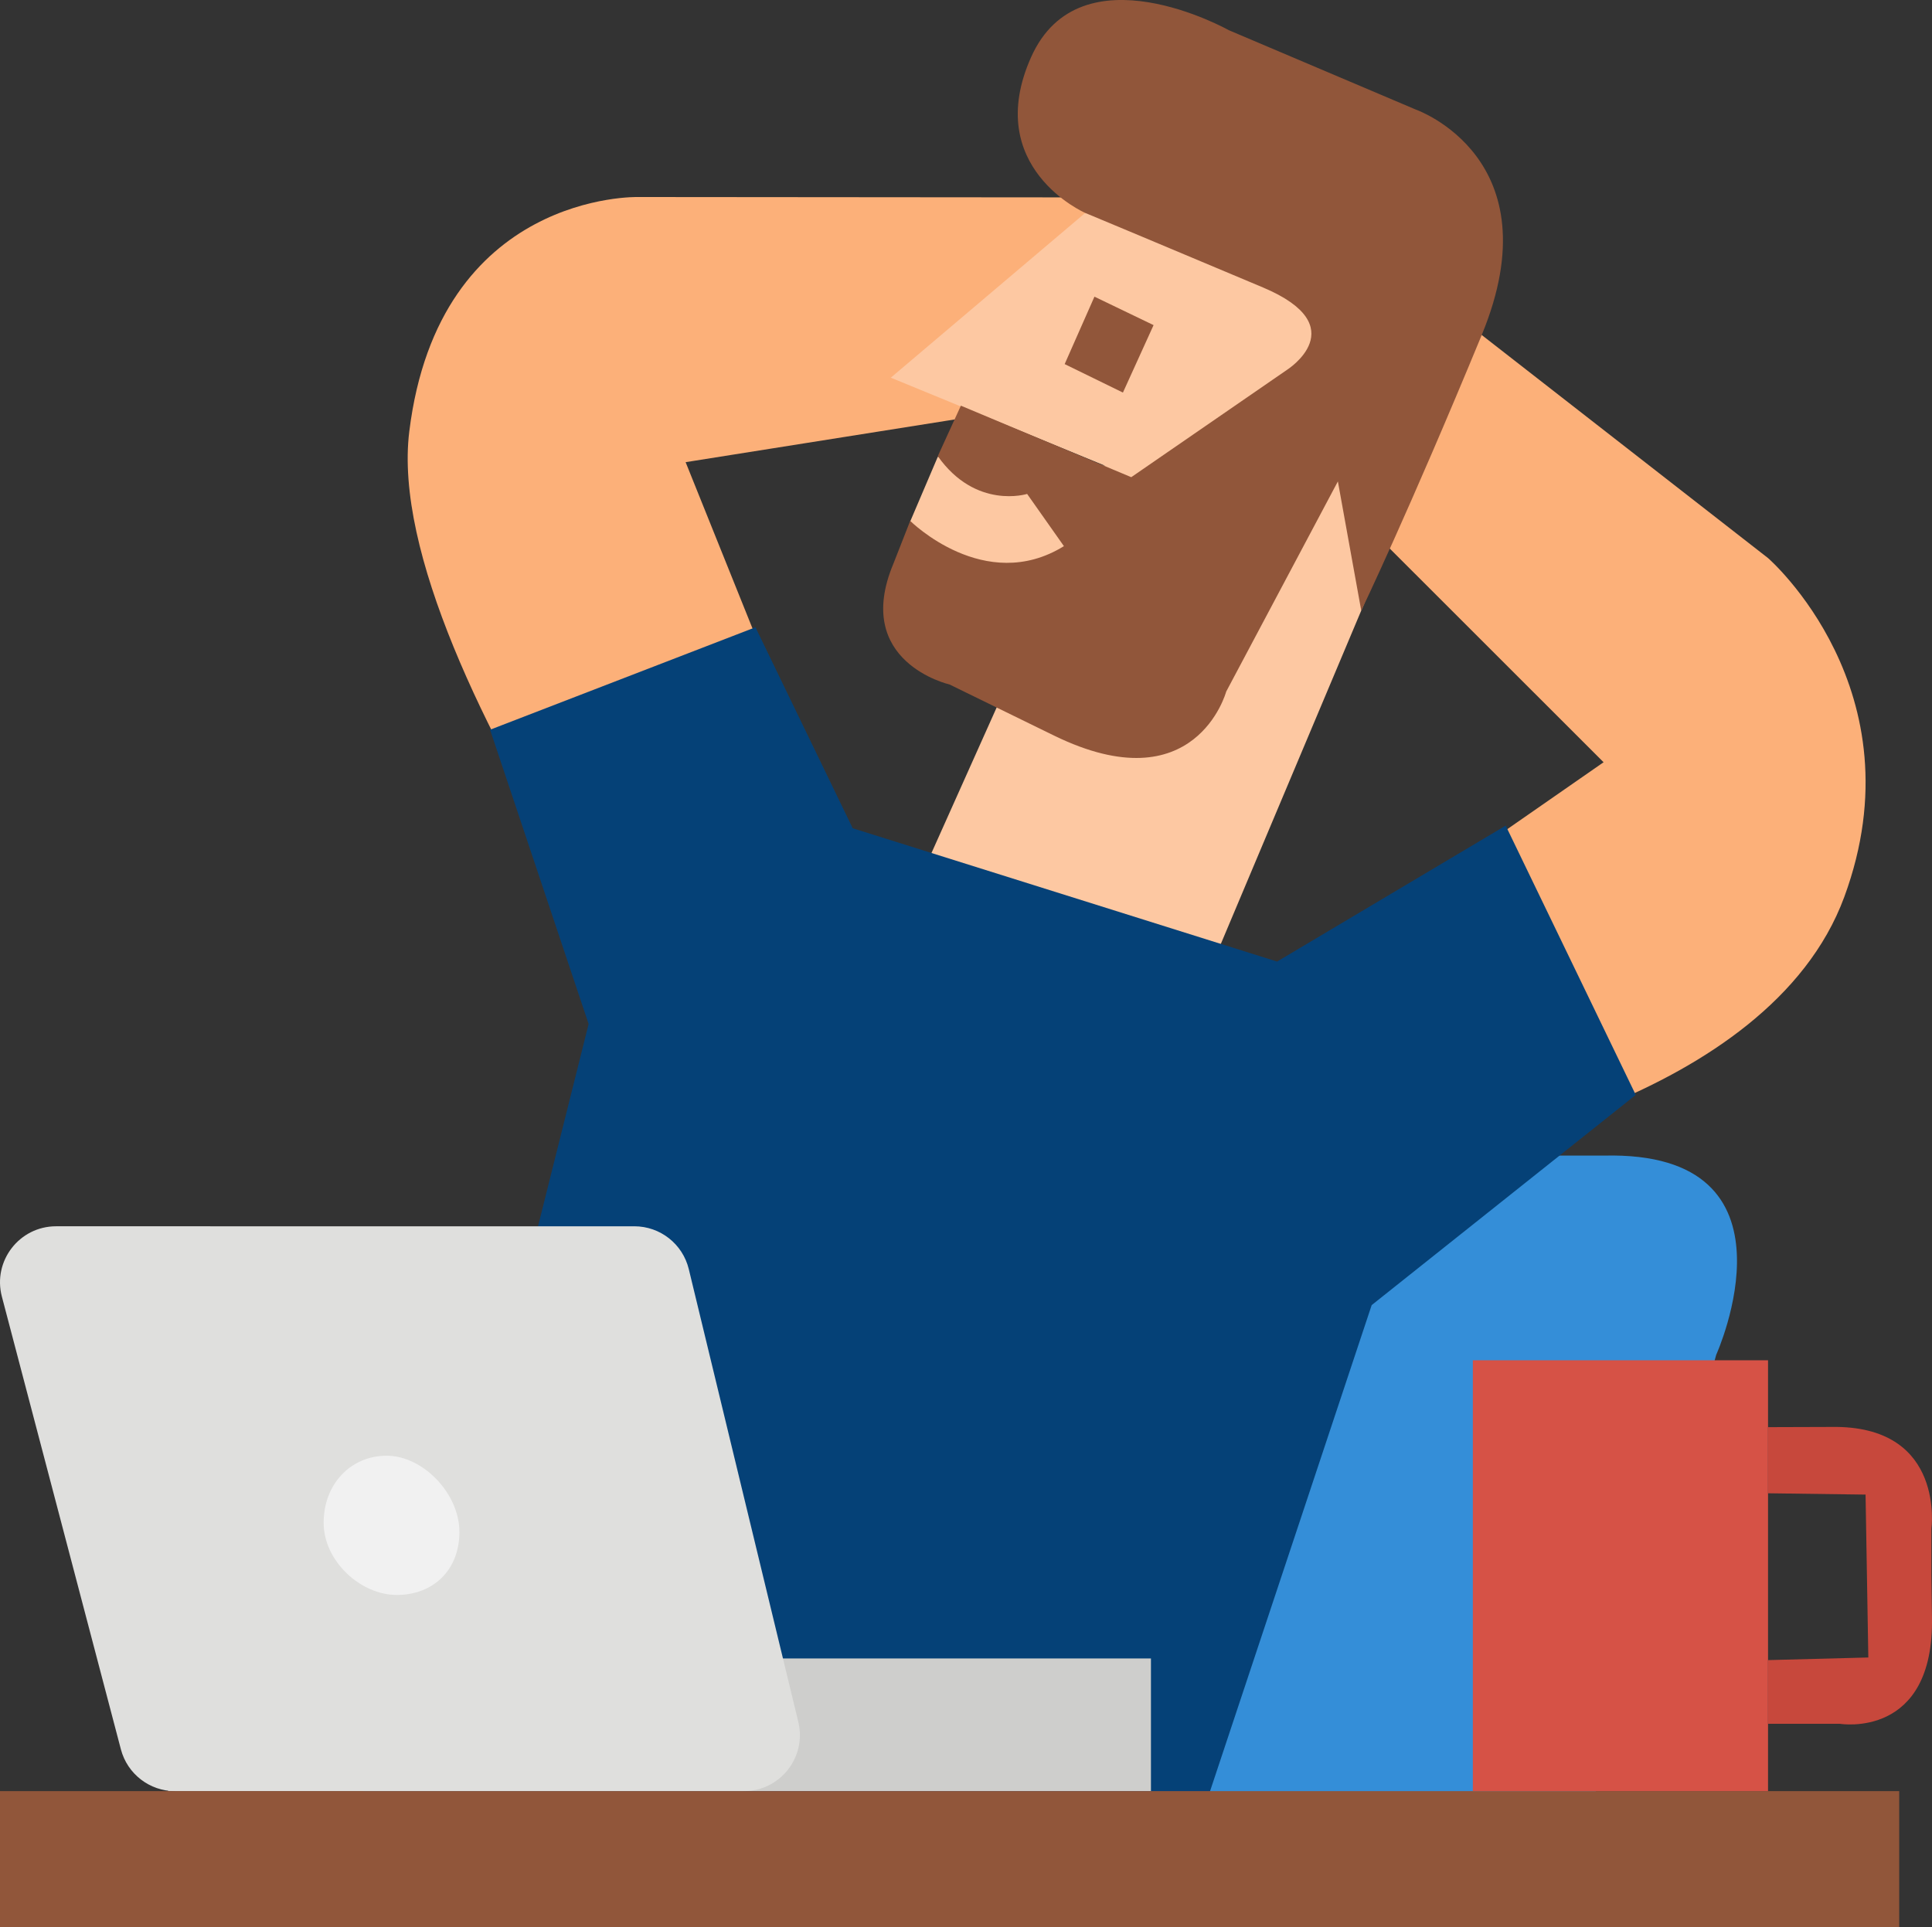
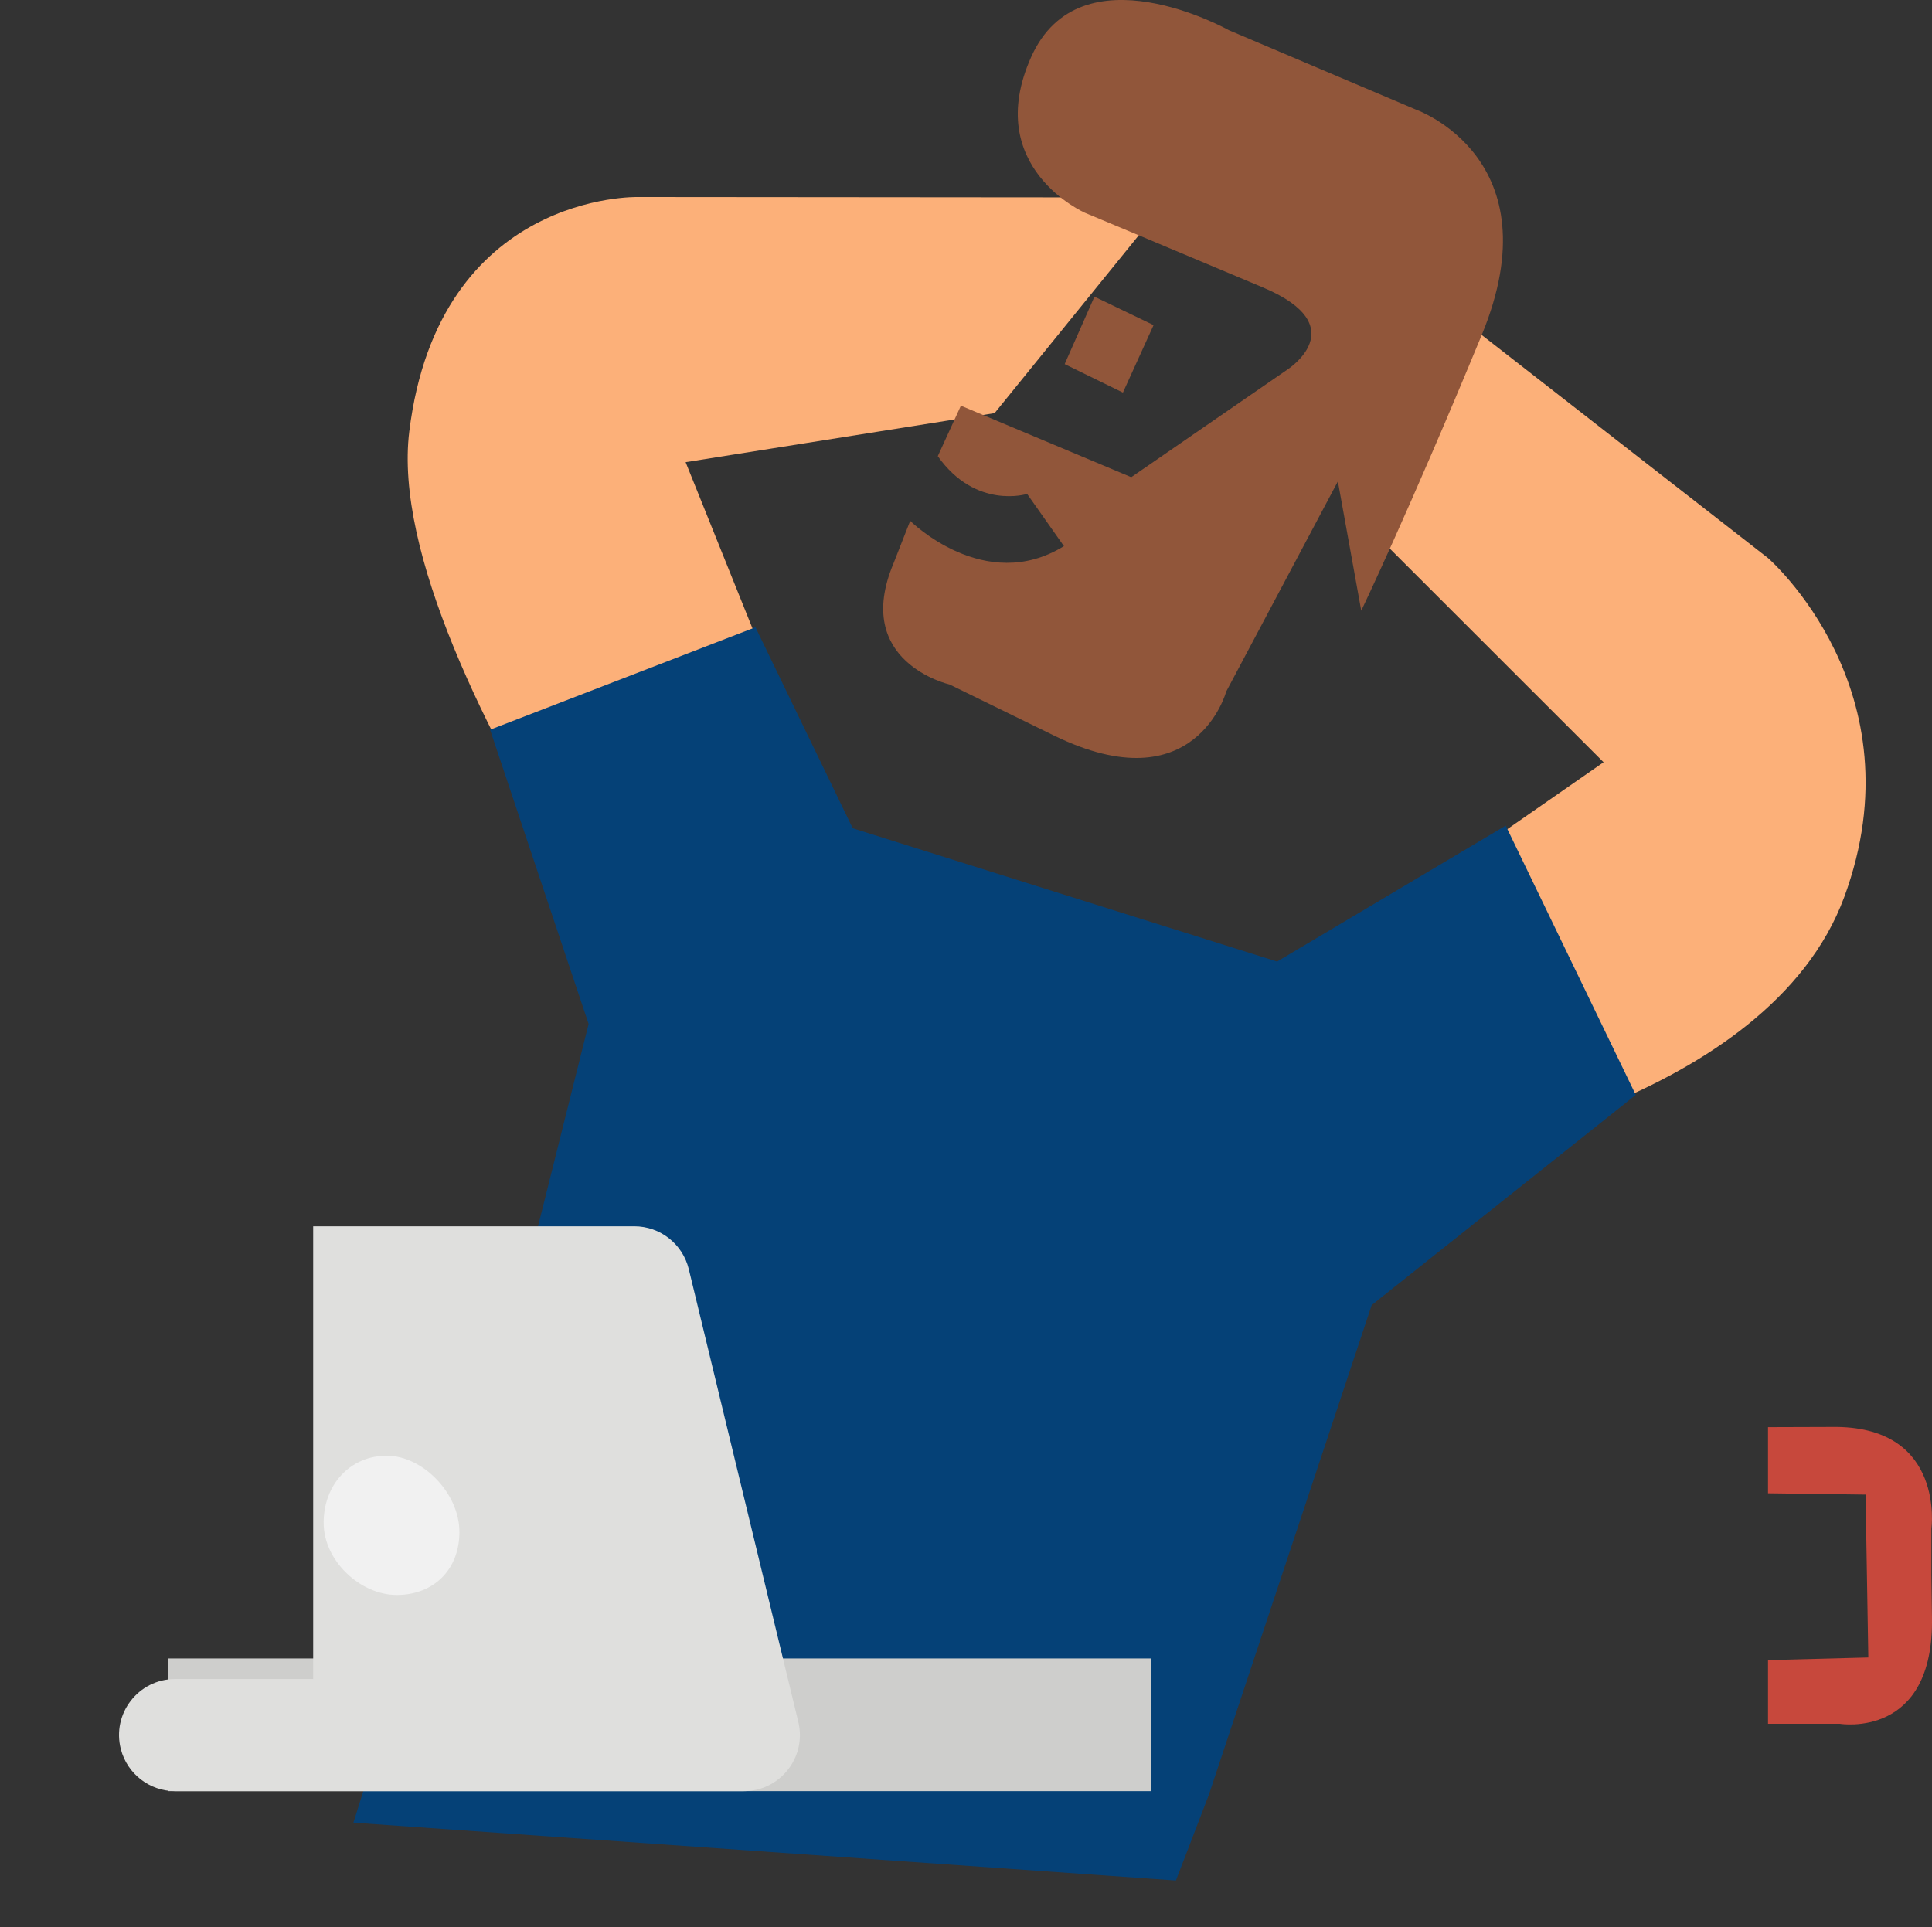
<svg xmlns="http://www.w3.org/2000/svg" id="Layer_1" viewBox="0 0 980.31 978">
  <rect x="0" y="0" width="980.31" height="978" fill="#333333" stroke="none" />
-   <path d="M813.81,586.47h-69.11l-149.56,93.11-27.33,250,232,15.33,71-257.33s46.89-103.67-57-101.11Z" fill="#348ed8" />
  <path d="M762.59,422.34l51.08-35.5-116.11-116.06,44.89-104.44,9.39,3.67,145.28,113.22s77.33,67.11,38.67,172c-38.67,104.89-209.33,131.56-209.33,131.56l36.14-164.44Z" fill="#fcb079" />
  <path d="M381.89,319.11l-34-84.56,156.78-24.89,87-107.33-6.33-3.67-47.21,1.51-214.46-.18s-101-2.67-116,119,184.56,371.78,184.56,371.78l-10.33-271.67Z" fill="#fcb079" />
-   <polygon points="619.33 479.34 508 496 472.44 433.34 520.93 325.06 461.83 264.67 475.83 231.84 560.67 236.34 452 191.67 550.33 108.34 664.33 97.34 711 261.67 619.33 479.34" fill="#fdc8a2" />
  <polygon points="248.67 370.34 298.67 519.67 268.67 639.67 179.33 925 596.67 954.34 613.33 911 696 662.34 830 555.67 764 419 648 488 432.67 420.34 383.33 318.34 248.67 370.34" fill="#054177" />
  <path d="M481.67,347.34s-49.33-11.33-28.33-61.33l8.5-21.67s37.83,37.67,78,12.83l-18.67-26.5s-26,8.17-45.33-19.17l11.72-25.62,86.45,36.29,79.06-54.5s34.67-22-12.22-41.78-90.33-37.89-90.33-37.89c0,0-52.33-23-27.33-79s100.33-13.67,100.33-13.67l95,40.33s70.33,24.67,33.33,114.33-61.14,139.94-61.14,139.94l-11.86-65.61-56.67,106.67s-15.48,57.42-87.33,22.33l-53.17-26Z" fill="#91563a" />
  <polygon points="555.33 150.56 540.22 184.78 569.78 199.23 585.33 165 555.33 150.56" fill="#91563a" />
  <g>
    <rect x="85.33" y="841.67" width="498.67" height="67.33" fill="#cececc" />
-     <path d="M158.91,622.34h162.94c13.14,0,24.56,8.99,27.65,21.76l55.57,229.77c4.33,17.9-9.23,35.14-27.65,35.14H88.85c-12.93,0-24.23-8.72-27.51-21.22L.95,658.02c-4.74-18.04,8.87-35.68,27.51-35.68H158.91Z" fill="#dfdfdd" />
+     <path d="M158.91,622.34h162.94c13.14,0,24.56,8.99,27.65,21.76l55.57,229.77c4.33,17.9-9.23,35.14-27.65,35.14H88.85c-12.93,0-24.23-8.72-27.51-21.22c-4.74-18.04,8.87-35.68,27.51-35.68H158.91Z" fill="#dfdfdd" />
  </g>
  <path d="M233.11,777.45c0,19.51-13.43,32-31.78,32s-37.11-17.15-37.11-36.67,13.65-34,32-34,36.89,19.15,36.89,38.67Z" fill="#f1f1f1" />
-   <rect x="0" y="909" width="963.67" height="69" fill="#91563a" />
-   <polygon points="897.11 909 747.33 909 747.33 690.34 897.11 690.34 897.11 724.78 897.11 758.34 897.11 909" fill="#d65246" />
  <path d="M980,799.17v-23.33s7-51-48-51.67l-34.89,.11v33.56l49.49,.67,1.4,82.67-50.89,1.33v32.33h36.56s47.88,7.93,46.62-54.33l-.29-21.33Z" fill="#c7483c" />
</svg>